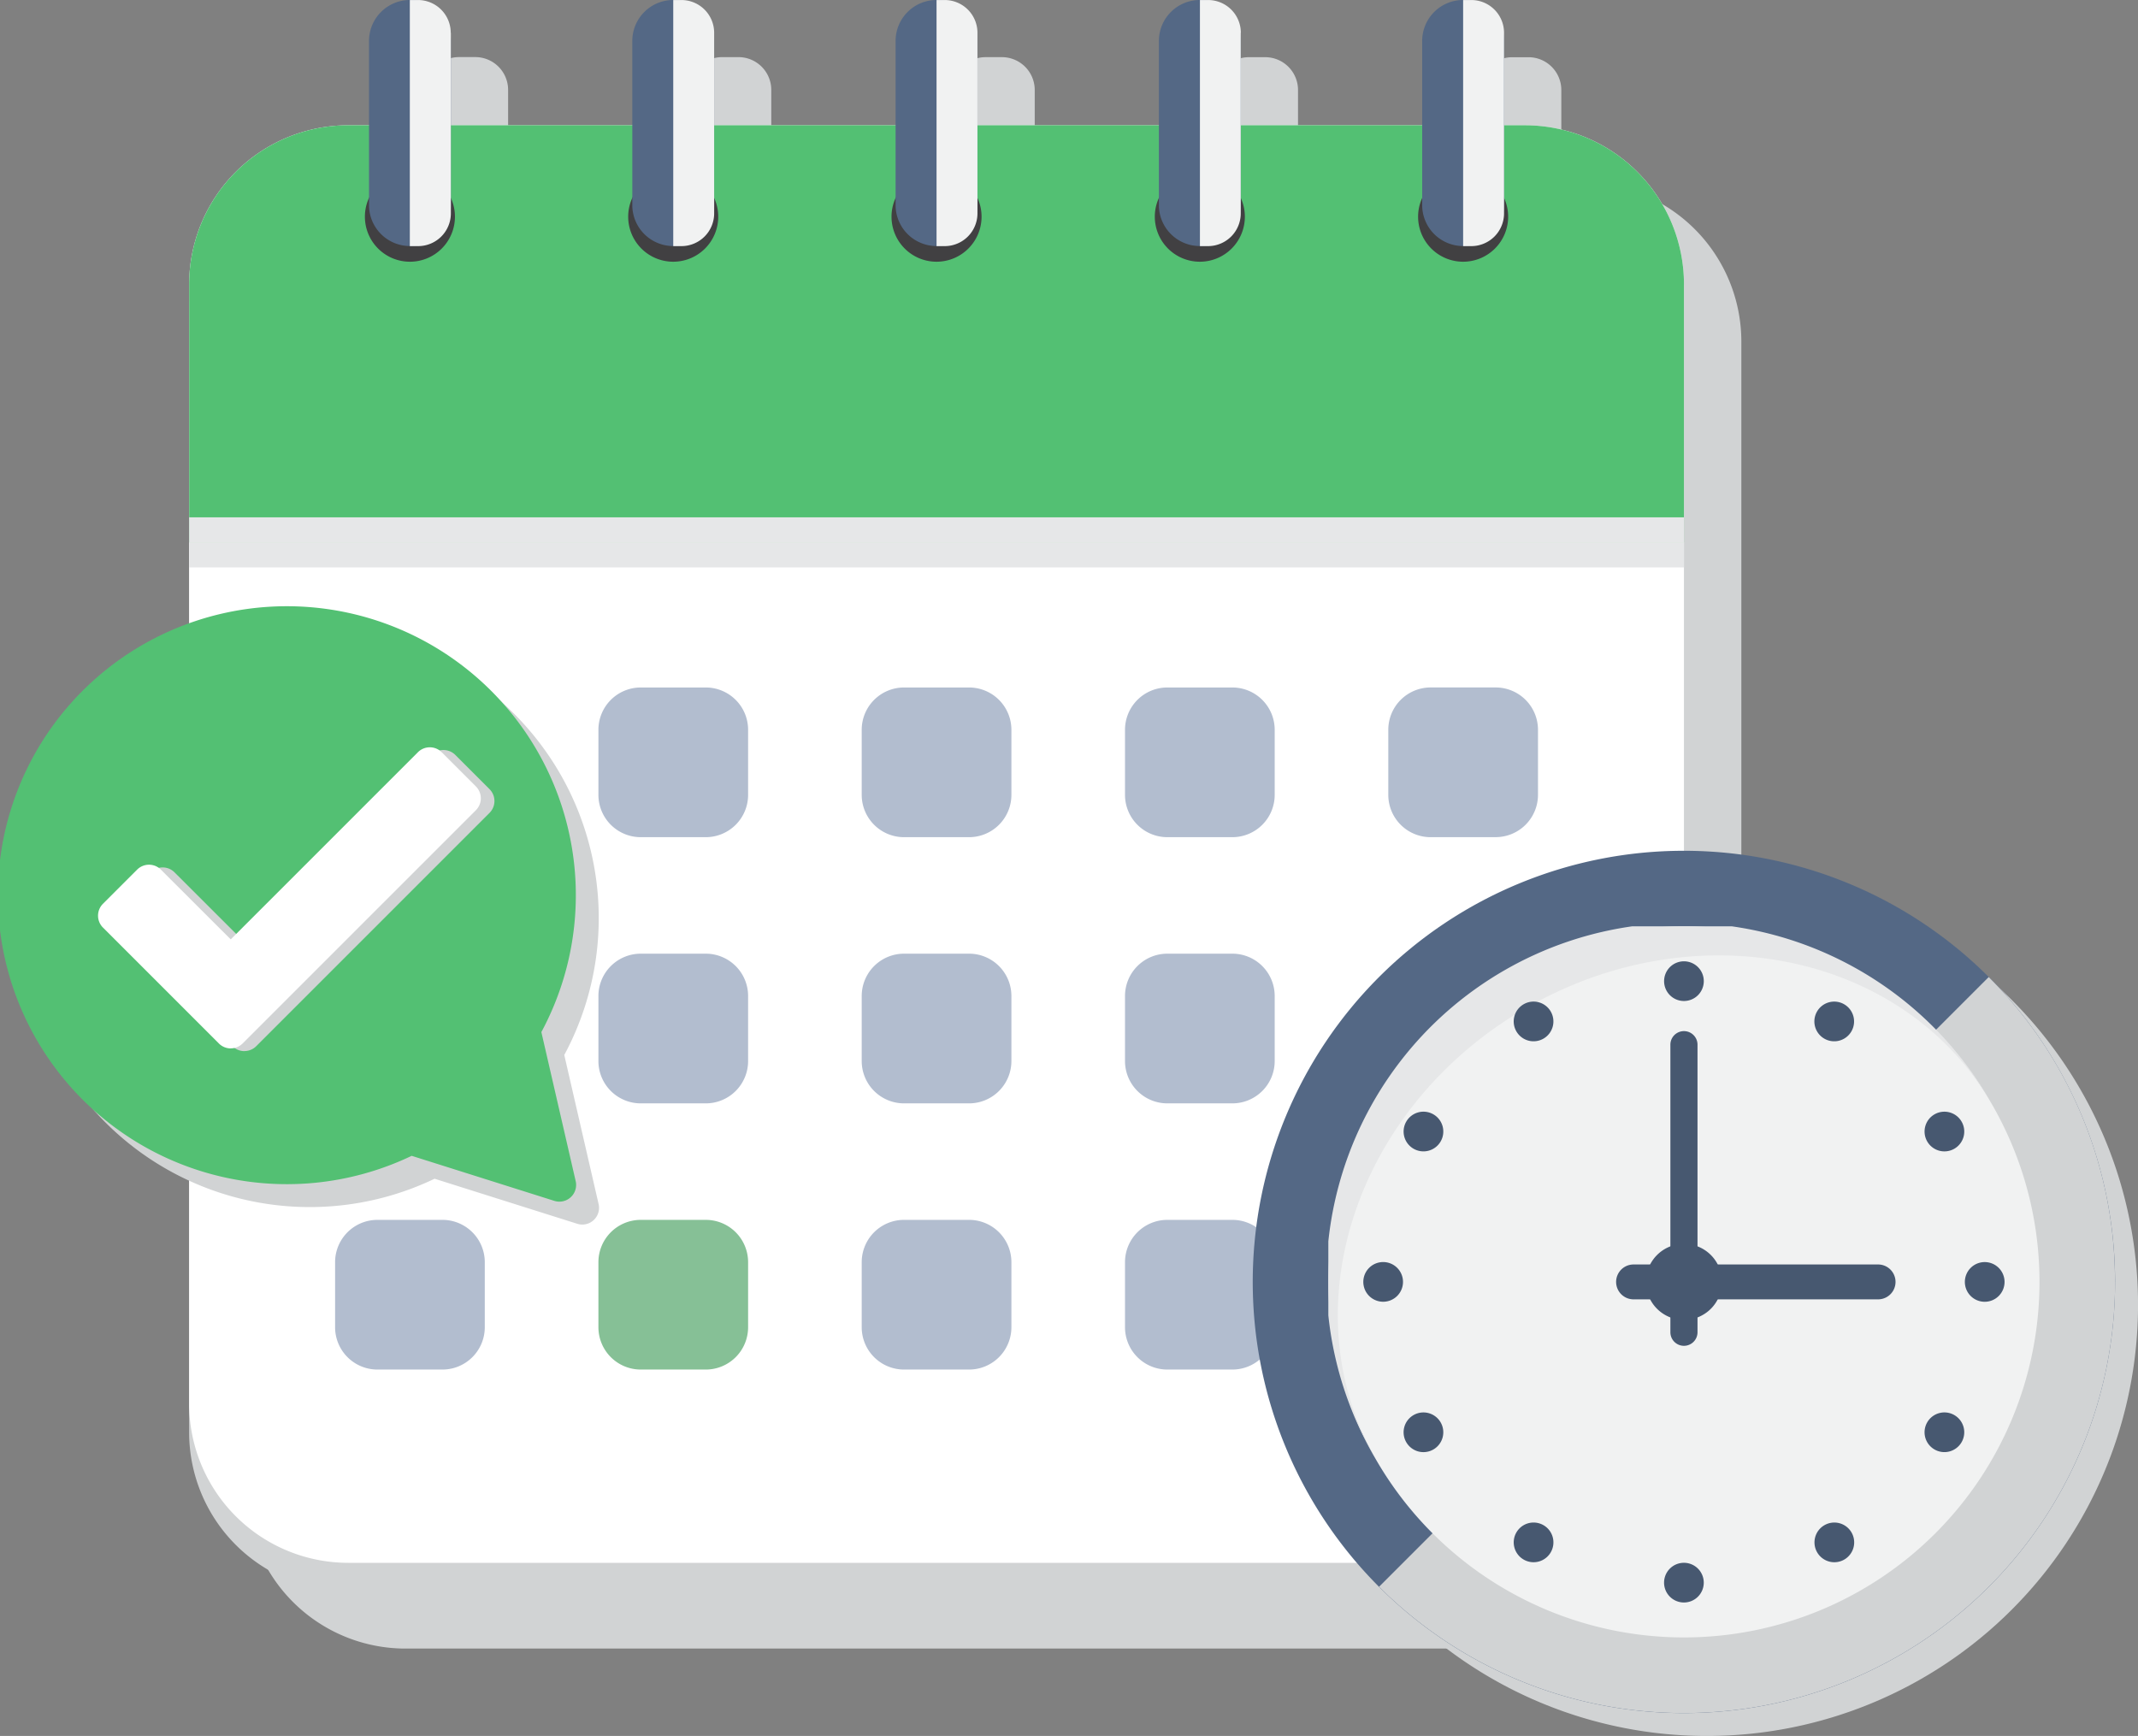
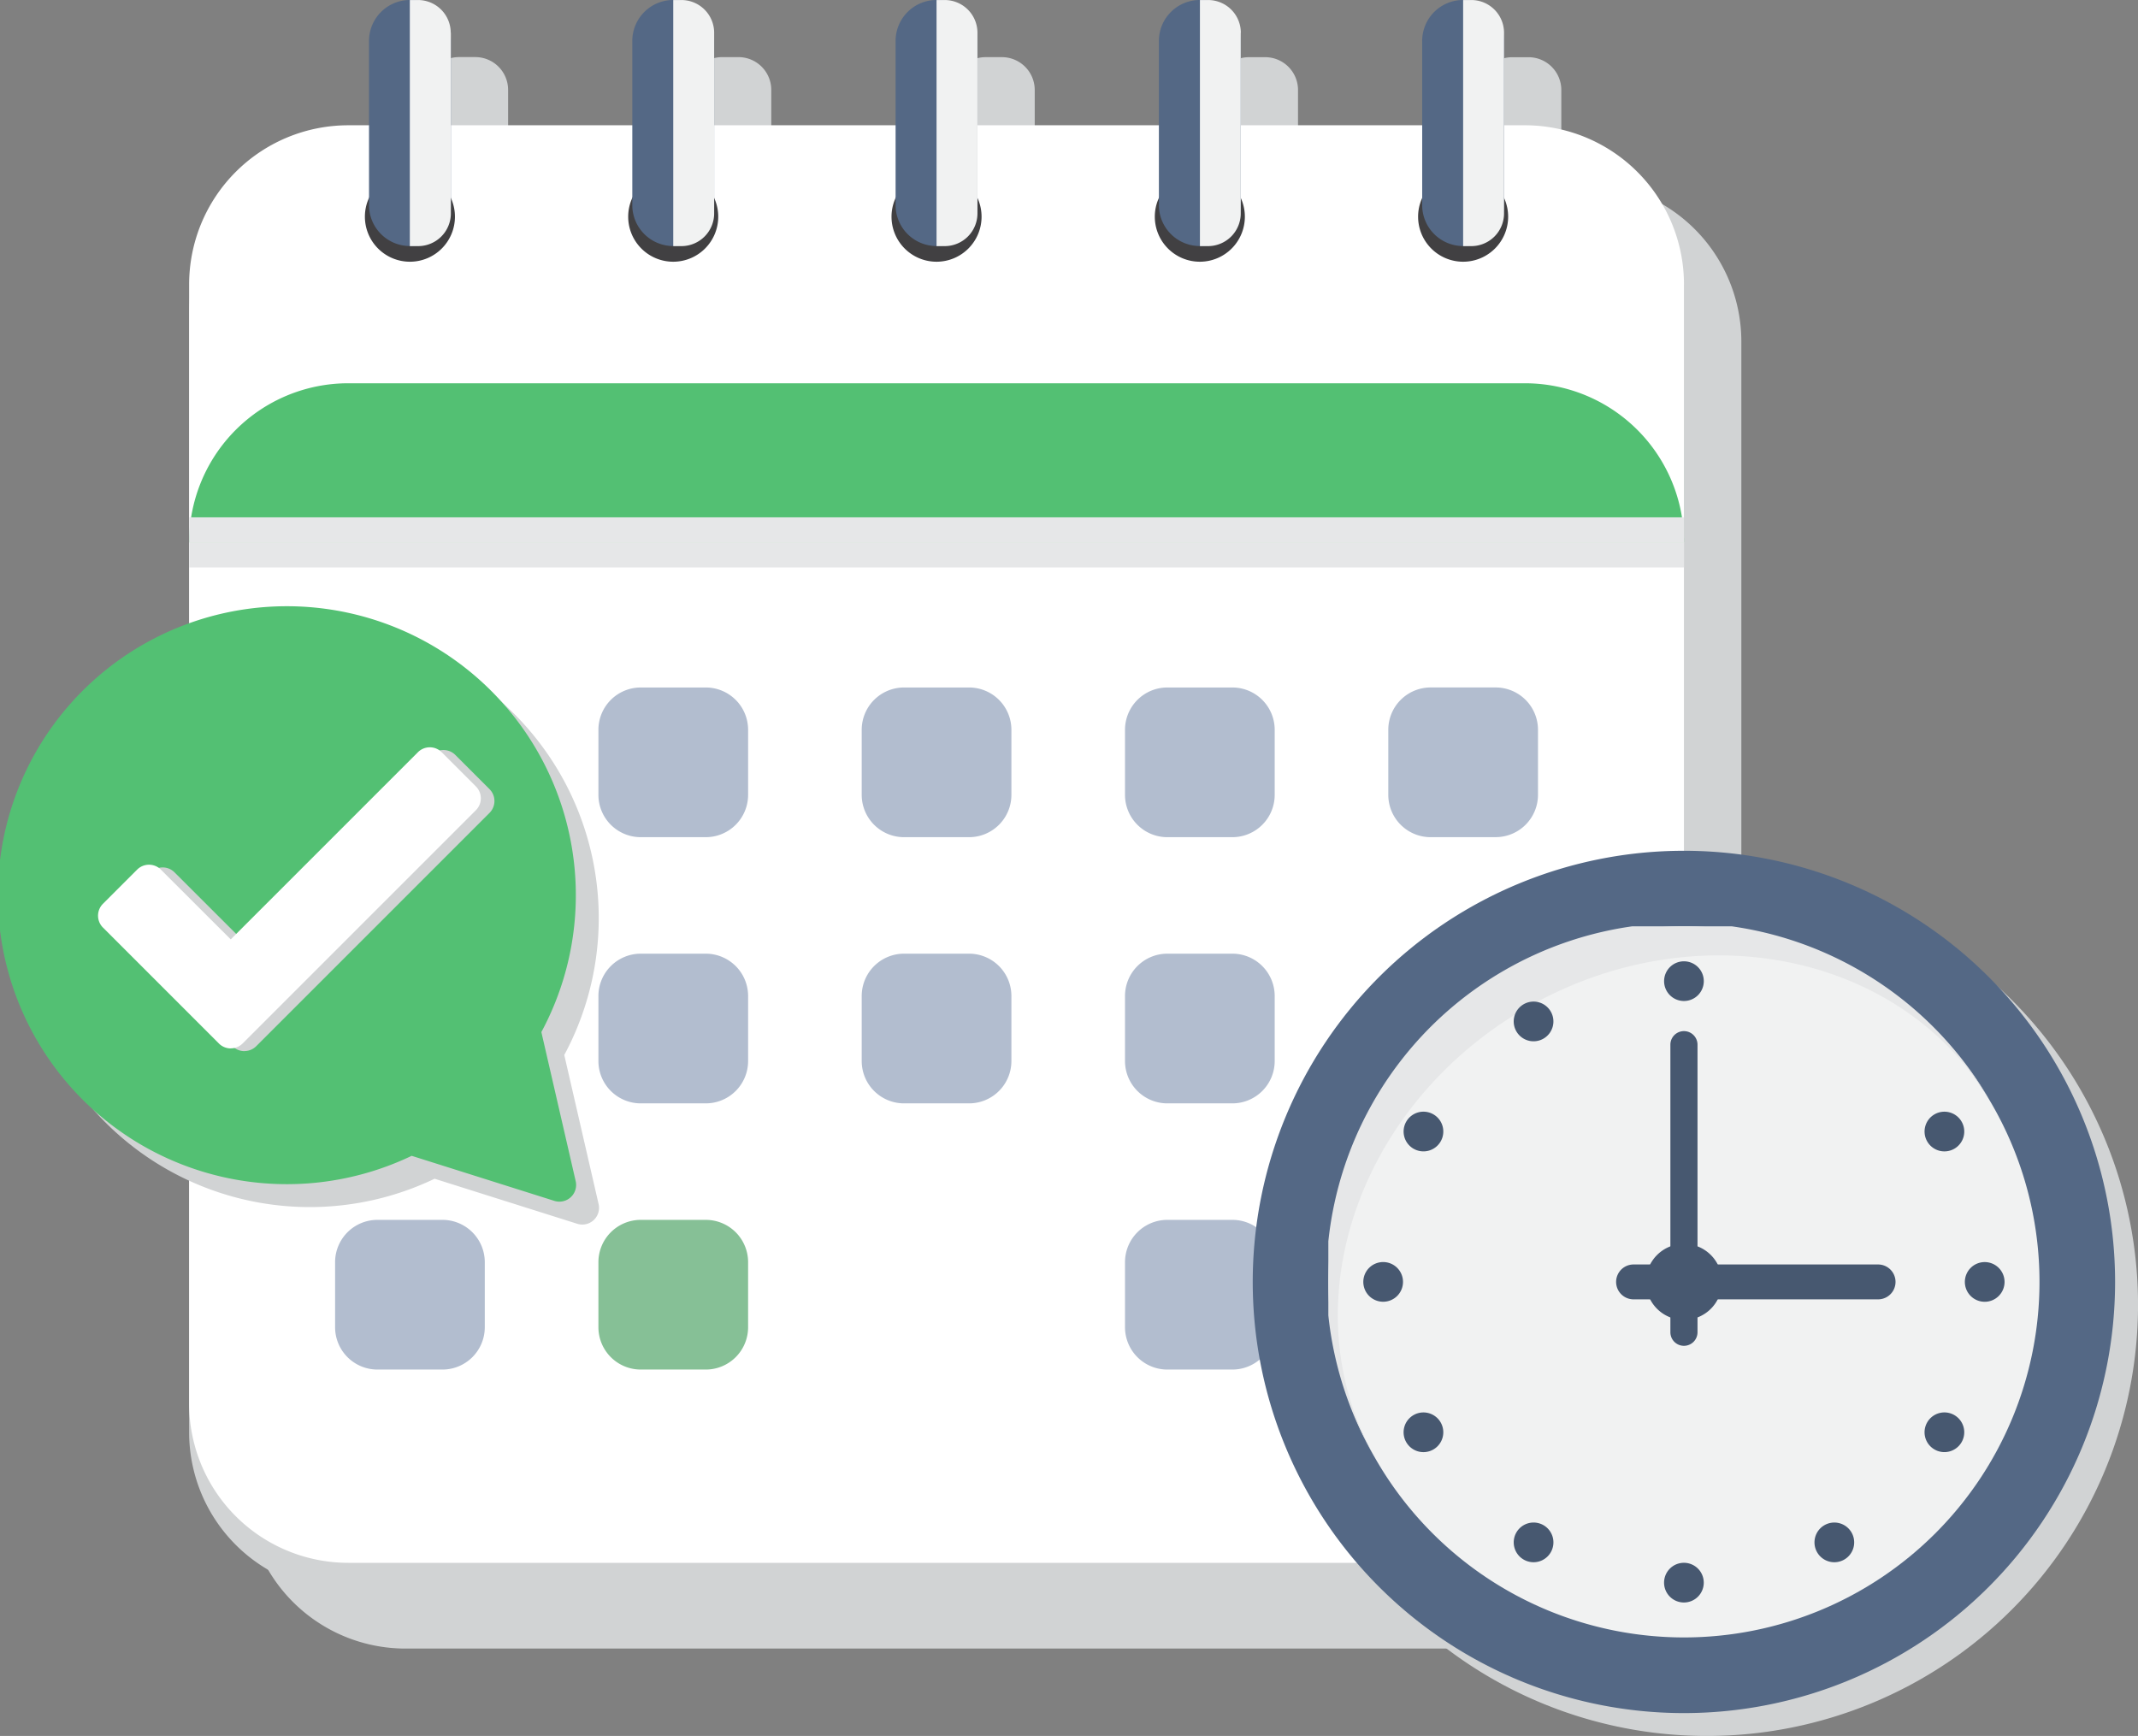
<svg xmlns="http://www.w3.org/2000/svg" height="54.402" viewBox="0 0 67 54.402" width="67">
  <rect x="0" y="0" width="67" height="54.402" fill="#808080" stroke="none" />
  <clipPath id="a">
    <path d="m0 0h67v54.402h-67z" />
  </clipPath>
  <clipPath id="b">
    <path d="m0 0h46.844v49.873h-46.844z" />
  </clipPath>
  <clipPath id="c">
    <path d="m0 0h1.282v7.712h-1.282z" />
  </clipPath>
  <clipPath id="d">
    <path d="m0 0h46.844v.785h-46.844z" />
  </clipPath>
  <clipPath id="e">
    <path d="m0 0h27.023v27.023h-27.023z" />
  </clipPath>
  <clipPath id="f">
-     <path d="m0 0h23.065v23.066h-23.065z" />
-   </clipPath>
+     </clipPath>
  <clipPath id="g">
    <path d="m0 0h20.729v16.604h-20.729z" />
  </clipPath>
  <clipPath id="h">
    <path d="m0 0h18.055v18.591h-18.055z" />
  </clipPath>
  <clipPath id="i">
    <path d="m0 0h11.996v9.435h-11.996z" />
  </clipPath>
  <g clip-path="url(#a)">
    <g clip-path="url(#a)">
      <g clip-path="url(#b)" transform="translate(7.721 1.794)">
        <path d="m132.309 24.943h-.651v-2.9a1.028 1.028 0 0 0 -1.026-1.027h-.513a1.026 1.026 0 0 0 -1.026 1.026v2.9h-5.686v-2.9a1.029 1.029 0 0 0 -1.026-1.027h-.513a1.026 1.026 0 0 0 -1.026 1.026v2.9h-5.686v-2.9a1.029 1.029 0 0 0 -1.026-1.027h-.513a1.026 1.026 0 0 0 -1.026 1.026v2.9h-5.691v-2.9a1.028 1.028 0 0 0 -1.026-1.027h-.513a1.026 1.026 0 0 0 -1.026 1.026v2.9h-5.682v-2.9a1.028 1.028 0 0 0 -1.026-1.027h-.513a1.026 1.026 0 0 0 -1.026 1.026v2.9h-.651a4.987 4.987 0 0 0 -4.987 4.987v35.975a4.987 4.987 0 0 0 4.987 4.987h36.871a4.987 4.987 0 0 0 4.992-4.987v-35.97a4.987 4.987 0 0 0 -4.987-4.987" fill="#d1d3d4" transform="translate(-90.451 -21.017)" />
      </g>
      <path d="m116.277 61.491v35.077a4.987 4.987 0 0 1 -4.987 4.987h-36.87a4.987 4.987 0 0 1 -4.987-4.987v-35.077a4.987 4.987 0 0 1 4.987-4.991h36.871a4.987 4.987 0 0 1 4.987 4.987" fill="#d1d3d4" transform="translate(-63.506 -51.681)" />
      <path d="m116.277 50.982v35.077a4.987 4.987 0 0 1 -4.987 4.987h-36.87a4.987 4.987 0 0 1 -4.987-4.987v-35.077a4.987 4.987 0 0 1 4.987-4.987h36.871a4.987 4.987 0 0 1 4.987 4.987" fill="#fff" transform="translate(-63.506 -42.069)" />
-       <path d="m116.277 50.982v8.085h-46.844v-8.085a4.987 4.987 0 0 1 4.987-4.987h36.871a4.987 4.987 0 0 1 4.987 4.987" fill="#53c073" transform="translate(-63.506 -42.069)" />
+       <path d="m116.277 50.982v8.085h-46.844a4.987 4.987 0 0 1 4.987-4.987h36.871a4.987 4.987 0 0 1 4.987 4.987" fill="#53c073" transform="translate(-63.506 -42.069)" />
      <path d="m136.789 64.437a1.411 1.411 0 1 0 -1.411 1.411 1.411 1.411 0 0 0 1.411-1.411" fill="#414042" transform="translate(-122.532 -57.646)" />
      <path d="m1.283 0a1.283 1.283 0 0 1 1.282 1.283v5.146a1.283 1.283 0 0 1 -1.282 1.282 1.283 1.283 0 0 1 -1.283-1.282v-5.146a1.283 1.283 0 0 1 1.283-1.283z" fill="#546885" transform="translate(11.564)" />
      <g clip-path="url(#c)" transform="translate(12.847)">
        <path d="m151.786 1.026v5.659a1.026 1.026 0 0 1 -1.026 1.027h-.26v-7.712h.256a1.026 1.026 0 0 1 1.026 1.027" fill="#f1f2f2" transform="translate(-150.504 .001)" />
      </g>
      <path d="m233.454 64.437a1.411 1.411 0 1 0 -1.411 1.411 1.411 1.411 0 0 0 1.411-1.411" fill="#414042" transform="translate(-210.946 -57.646)" />
      <path d="m1.283 0a1.283 1.283 0 0 1 1.282 1.283v5.146a1.283 1.283 0 0 1 -1.282 1.282 1.283 1.283 0 0 1 -1.283-1.282v-5.146a1.283 1.283 0 0 1 1.283-1.283z" fill="#546885" transform="translate(19.815)" />
      <g clip-path="url(#c)" transform="translate(21.098)">
        <path d="m248.45 1.026v5.659a1.026 1.026 0 0 1 -1.026 1.027h-.256v-7.712h.256a1.026 1.026 0 0 1 1.026 1.027" fill="#f1f2f2" transform="translate(-247.168 .001)" />
      </g>
      <path d="m330.118 64.437a1.411 1.411 0 1 0 -1.411 1.411 1.411 1.411 0 0 0 1.411-1.411" fill="#414042" transform="translate(-299.358 -57.646)" />
      <path d="m1.283 0a1.283 1.283 0 0 1 1.282 1.283v5.146a1.283 1.283 0 0 1 -1.282 1.282 1.283 1.283 0 0 1 -1.283-1.282v-5.146a1.283 1.283 0 0 1 1.283-1.283z" fill="#546885" transform="translate(28.066)" />
      <g clip-path="url(#c)" transform="translate(29.349)">
        <path d="m345.115 1.026v5.659a1.026 1.026 0 0 1 -1.026 1.027h-.256v-7.712h.256a1.026 1.026 0 0 1 1.026 1.027" fill="#f1f2f2" transform="translate(-343.833 .001)" />
      </g>
      <path d="m426.782 64.437a1.411 1.411 0 1 0 -1.411 1.411 1.411 1.411 0 0 0 1.411-1.411" fill="#414042" transform="translate(-387.771 -57.646)" />
      <path d="m1.283 0a1.283 1.283 0 0 1 1.282 1.283v5.146a1.283 1.283 0 0 1 -1.282 1.282 1.283 1.283 0 0 1 -1.283-1.282v-5.146a1.283 1.283 0 0 1 1.283-1.283z" fill="#546885" transform="translate(36.317)" />
      <g clip-path="url(#c)" transform="translate(37.6)">
        <path d="m441.779 1.026v5.659a1.026 1.026 0 0 1 -1.026 1.027h-.253v-7.712h.256a1.026 1.026 0 0 1 1.026 1.027" fill="#f1f2f2" transform="translate(-440.497 .001)" />
      </g>
      <path d="m523.447 64.437a1.411 1.411 0 1 0 -1.411 1.411 1.411 1.411 0 0 0 1.411-1.411" fill="#414042" transform="translate(-476.185 -57.646)" />
      <path d="m1.283 0a1.283 1.283 0 0 1 1.282 1.283v5.146a1.283 1.283 0 0 1 -1.282 1.282 1.283 1.283 0 0 1 -1.283-1.282v-5.146a1.283 1.283 0 0 1 1.283-1.283z" fill="#546885" transform="translate(44.568)" />
      <g clip-path="url(#c)" transform="translate(45.851)">
        <path d="m538.443 1.026v5.659a1.026 1.026 0 0 1 -1.026 1.027h-.256v-7.712h.256a1.026 1.026 0 0 1 1.026 1.027" fill="#f1f2f2" transform="translate(-537.161 .001)" />
      </g>
      <g clip-path="url(#d)" transform="translate(5.927 16.213)">
        <path d="m0 0h46.844v.785h-46.844z" fill="#e6e7e8" />
      </g>
      <g clip-path="url(#d)" transform="translate(5.927 16.998)">
        <path d="m0 0h46.844v.785h-46.844z" fill="#e6e7e8" />
      </g>
      <path d="m126.38 257.086h-2.037a1.327 1.327 0 0 1 -1.327-1.327v-2.037a1.327 1.327 0 0 1 1.327-1.327h2.037a1.327 1.327 0 0 1 1.327 1.327v2.037a1.327 1.327 0 0 1 -1.327 1.327" fill="#b2bdcf" transform="translate(-112.515 -230.85)" />
      <path d="m223.044 257.086h-2.037a1.327 1.327 0 0 1 -1.327-1.327v-2.037a1.327 1.327 0 0 1 1.327-1.327h2.037a1.327 1.327 0 0 1 1.327 1.327v2.037a1.327 1.327 0 0 1 -1.327 1.327" fill="#b2bdcf" transform="translate(-200.927 -230.85)" />
      <path d="m319.709 257.086h-2.037a1.327 1.327 0 0 1 -1.327-1.327v-2.037a1.327 1.327 0 0 1 1.327-1.327h2.037a1.327 1.327 0 0 1 1.327 1.327v2.037a1.327 1.327 0 0 1 -1.327 1.327" fill="#b2bdcf" transform="translate(-289.341 -230.85)" />
      <path d="m416.373 257.086h-2.037a1.327 1.327 0 0 1 -1.327-1.327v-2.037a1.327 1.327 0 0 1 1.327-1.327h2.037a1.327 1.327 0 0 1 1.327 1.327v2.037a1.327 1.327 0 0 1 -1.327 1.327" fill="#b2bdcf" transform="translate(-377.754 -230.85)" />
      <path d="m513.037 257.086h-2.037a1.327 1.327 0 0 1 -1.327-1.327v-2.037a1.327 1.327 0 0 1 1.327-1.328h2.037a1.327 1.327 0 0 1 1.327 1.327v2.037a1.327 1.327 0 0 1 -1.327 1.327" fill="#b2bdcf" transform="translate(-466.167 -230.85)" />
      <path d="m126.38 354.817h-2.037a1.327 1.327 0 0 1 -1.327-1.327v-2.037a1.327 1.327 0 0 1 1.327-1.327h2.037a1.327 1.327 0 0 1 1.327 1.327v2.037a1.327 1.327 0 0 1 -1.327 1.327" fill="#b2bdcf" transform="translate(-112.515 -320.239)" />
      <path d="m223.044 354.817h-2.037a1.327 1.327 0 0 1 -1.327-1.327v-2.037a1.327 1.327 0 0 1 1.327-1.327h2.037a1.327 1.327 0 0 1 1.327 1.327v2.037a1.327 1.327 0 0 1 -1.327 1.327" fill="#b2bdcf" transform="translate(-200.927 -320.239)" />
      <path d="m319.709 354.817h-2.037a1.327 1.327 0 0 1 -1.327-1.327v-2.037a1.327 1.327 0 0 1 1.327-1.327h2.037a1.327 1.327 0 0 1 1.327 1.327v2.037a1.327 1.327 0 0 1 -1.327 1.327" fill="#b2bdcf" transform="translate(-289.341 -320.239)" />
      <path d="m416.373 354.817h-2.037a1.327 1.327 0 0 1 -1.327-1.327v-2.037a1.327 1.327 0 0 1 1.327-1.327h2.037a1.327 1.327 0 0 1 1.327 1.327v2.037a1.327 1.327 0 0 1 -1.327 1.327" fill="#b2bdcf" transform="translate(-377.754 -320.239)" />
      <path d="m513.037 354.817h-2.037a1.327 1.327 0 0 1 -1.327-1.327v-2.037a1.327 1.327 0 0 1 1.327-1.328h2.037a1.327 1.327 0 0 1 1.327 1.327v2.037a1.327 1.327 0 0 1 -1.327 1.327" fill="#b2bdcf" transform="translate(-466.167 -320.239)" />
      <path d="m126.38 452.549h-2.037a1.327 1.327 0 0 1 -1.327-1.327v-2.037a1.327 1.327 0 0 1 1.327-1.327h2.037a1.327 1.327 0 0 1 1.327 1.327v2.037a1.327 1.327 0 0 1 -1.327 1.327" fill="#b2bdcf" transform="translate(-112.515 -409.629)" />
      <path d="m223.044 452.549h-2.037a1.327 1.327 0 0 1 -1.327-1.327v-2.037a1.327 1.327 0 0 1 1.327-1.327h2.037a1.327 1.327 0 0 1 1.327 1.327v2.037a1.327 1.327 0 0 1 -1.327 1.327" fill="#86c096" transform="translate(-200.927 -409.629)" />
-       <path d="m319.709 452.549h-2.037a1.327 1.327 0 0 1 -1.327-1.327v-2.037a1.327 1.327 0 0 1 1.327-1.327h2.037a1.327 1.327 0 0 1 1.327 1.327v2.037a1.327 1.327 0 0 1 -1.327 1.327" fill="#b2bdcf" transform="translate(-289.341 -409.629)" />
      <path d="m416.373 452.549h-2.037a1.327 1.327 0 0 1 -1.327-1.327v-2.037a1.327 1.327 0 0 1 1.327-1.327h2.037a1.327 1.327 0 0 1 1.327 1.327v2.037a1.327 1.327 0 0 1 -1.327 1.327" fill="#b2bdcf" transform="translate(-377.754 -409.629)" />
      <path d="m513.037 452.549h-2.037a1.327 1.327 0 0 1 -1.327-1.327v-2.037a1.327 1.327 0 0 1 1.327-1.328h2.037a1.327 1.327 0 0 1 1.327 1.327v2.037a1.327 1.327 0 0 1 -1.327 1.327" fill="#b2bdcf" transform="translate(-466.167 -409.629)" />
      <g clip-path="url(#e)" transform="translate(39.977 27.379)">
        <path d="m481.851 320.754a13.512 13.512 0 1 0 13.512 13.512 13.512 13.512 0 0 0 -13.512-13.512" fill="#d1d3d4" transform="translate(-468.339 -320.754)" />
      </g>
      <path d="m486.955 325.859a13.512 13.512 0 1 0 -13.512 13.512 13.512 13.512 0 0 0 13.512-13.512" fill="#546885" transform="translate(-420.673 -285.685)" />
      <g clip-path="url(#f)" transform="translate(43.217 30.619)">
-         <path d="m529.36 368.265a13.511 13.511 0 0 1 -23.065 9.554l19.105-19.108a13.469 13.469 0 0 1 3.957 9.554" fill="#d1d3d4" transform="translate(-506.295 -358.711)" />
-       </g>
+         </g>
      <path d="m509.974 351.248a11.142 11.142 0 1 1 -11.142-11.142 11.142 11.142 0 0 1 11.142 11.142" fill="#f1f2f2" transform="translate(-446.061 -311.075)" />
      <g clip-path="url(#g)" transform="translate(41.627 29.029)">
        <path d="m489.1 356.688a11.142 11.142 0 0 1 19.3-11.141c-2.774-4.65-9.252-5.953-14.539-2.9s-7.4 9.314-4.758 14.042" fill="#e6e7e8" transform="translate(-487.668 -340.084)" />
      </g>
      <g fill="#475870">
        <path d="m612.178 353.551a.622.622 0 1 1 -.622-.622.622.622 0 0 1 .622.622" transform="translate(-558.785 -322.803)" />
        <path d="m556.883 368.032a.622.622 0 1 1 -.85-.228.622.622 0 0 1 .85.228" transform="translate(-508.286 -336.332)" />
        <path d="m516.239 408.221a.622.622 0 1 1 -.85.228.622.622 0 0 1 .85-.228" transform="translate(-471.32 -373.299)" />
        <path d="m501.136 463.349a.622.622 0 1 1 -.622.622.622.622 0 0 1 .622-.622" transform="translate(-457.791 -423.798)" />
        <path d="m515.617 518.642a.622.622 0 1 1 -.228.85.622.622 0 0 1 .228-.85" transform="translate(-471.32 -474.295)" />
        <path d="m555.806 559.286a.622.622 0 1 1 .228.85.622.622 0 0 1 -.228-.85" transform="translate(-508.286 -511.261)" />
        <path d="m610.933 574.391a.622.622 0 1 1 .622.622.622.622 0 0 1 -.622-.622" transform="translate(-558.785 -524.793)" />
        <path d="m666.226 559.908a.622.622 0 1 1 .85.228.622.622 0 0 1 -.85-.228" transform="translate(-609.281 -511.261)" />
        <path d="m706.87 519.719a.622.622 0 1 1 .85-.228.622.622 0 0 1 -.85.228" transform="translate(-646.248 -474.295)" />
        <path d="m721.976 464.593a.622.622 0 1 1 .622-.622.622.622 0 0 1 -.622.622" transform="translate(-659.78 -423.797)" />
        <path d="m707.492 409.3a.622.622 0 1 1 .228-.85.622.622 0 0 1 -.228.85" transform="translate(-646.248 -373.3)" />
-         <path d="m667.3 368.654a.622.622 0 1 1 -.228-.85.622.622 0 0 1 .228.85" transform="translate(-609.281 -336.332)" />
        <path d="m613.67 388.431a.425.425 0 0 1 -.425-.425v-9.012a.425.425 0 0 1 .85 0v9.012a.425.425 0 0 1 -.425.425" transform="translate(-560.899 -346.255)" />
        <path d="m601.54 465.331h-7.663a.546.546 0 0 1 0-1.093h7.663a.546.546 0 0 1 0 1.093" transform="translate(-542.685 -424.611)" />
        <path d="m606.64 457.862a1.192 1.192 0 1 1 -1.192-1.192 1.192 1.192 0 0 1 1.192 1.192" transform="translate(-552.677 -417.689)" />
      </g>
      <g clip-path="url(#h)" transform="translate(.718 19.787)">
        <path d="m26.448 249.758-1.076-4.673a9.056 9.056 0 1 0 -4.064 3.878l4.472 1.412a.524.524 0 0 0 .668-.617" fill="#d1d3d4" transform="translate(-8.407 -231.81)" />
      </g>
      <path d="m18.041 241.351-1.076-4.673a9.056 9.056 0 1 0 -4.064 3.878l4.472 1.412a.524.524 0 0 0 .668-.617" fill="#53c073" transform="translate(0 -204.334)" />
      <g clip-path="url(#i)" transform="translate(3.499 23.506)">
        <path d="m45.151 284.817a.525.525 0 0 1 -.373-.155l-3.632-3.632a.527.527 0 0 1 0-.746l1.07-1.07a.527.527 0 0 1 .745 0l2.189 2.186 5.866-5.866a.527.527 0 0 1 .744 0l1.072 1.072a.527.527 0 0 1 0 .746l-7.309 7.309a.524.524 0 0 1 -.373.154" fill="#d1d3d4" transform="translate(-40.991 -275.382)" />
      </g>
      <path d="m40.151 283.817a.525.525 0 0 1 -.373-.155l-3.632-3.632a.527.527 0 0 1 0-.746l1.07-1.07a.527.527 0 0 1 .745 0l2.189 2.186 5.866-5.866a.527.527 0 0 1 .744 0l1.072 1.072a.527.527 0 0 1 0 .746l-7.309 7.309a.523.523 0 0 1 -.373.154" fill="#fff" transform="translate(-32.919 -250.961)" />
    </g>
  </g>
</svg>